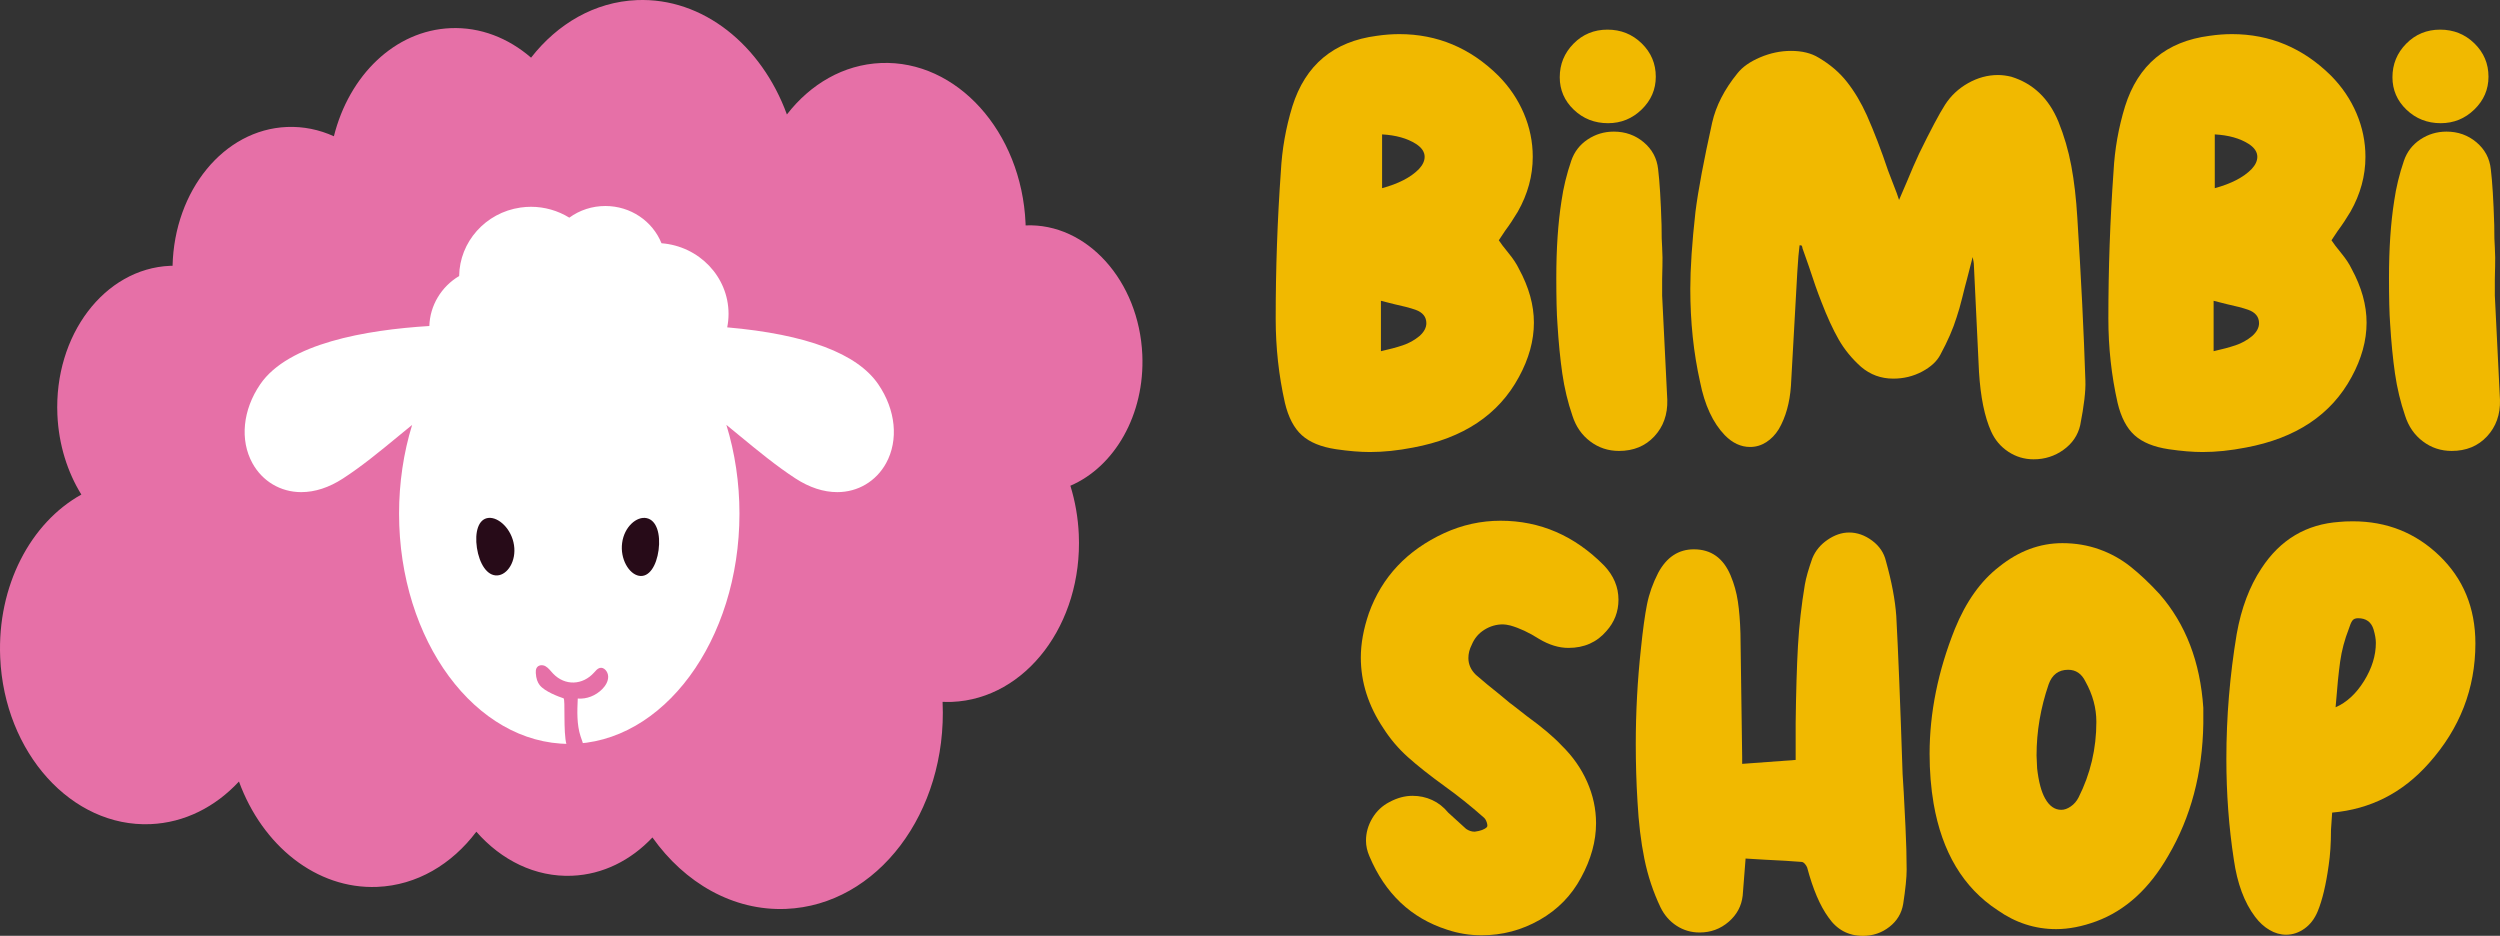
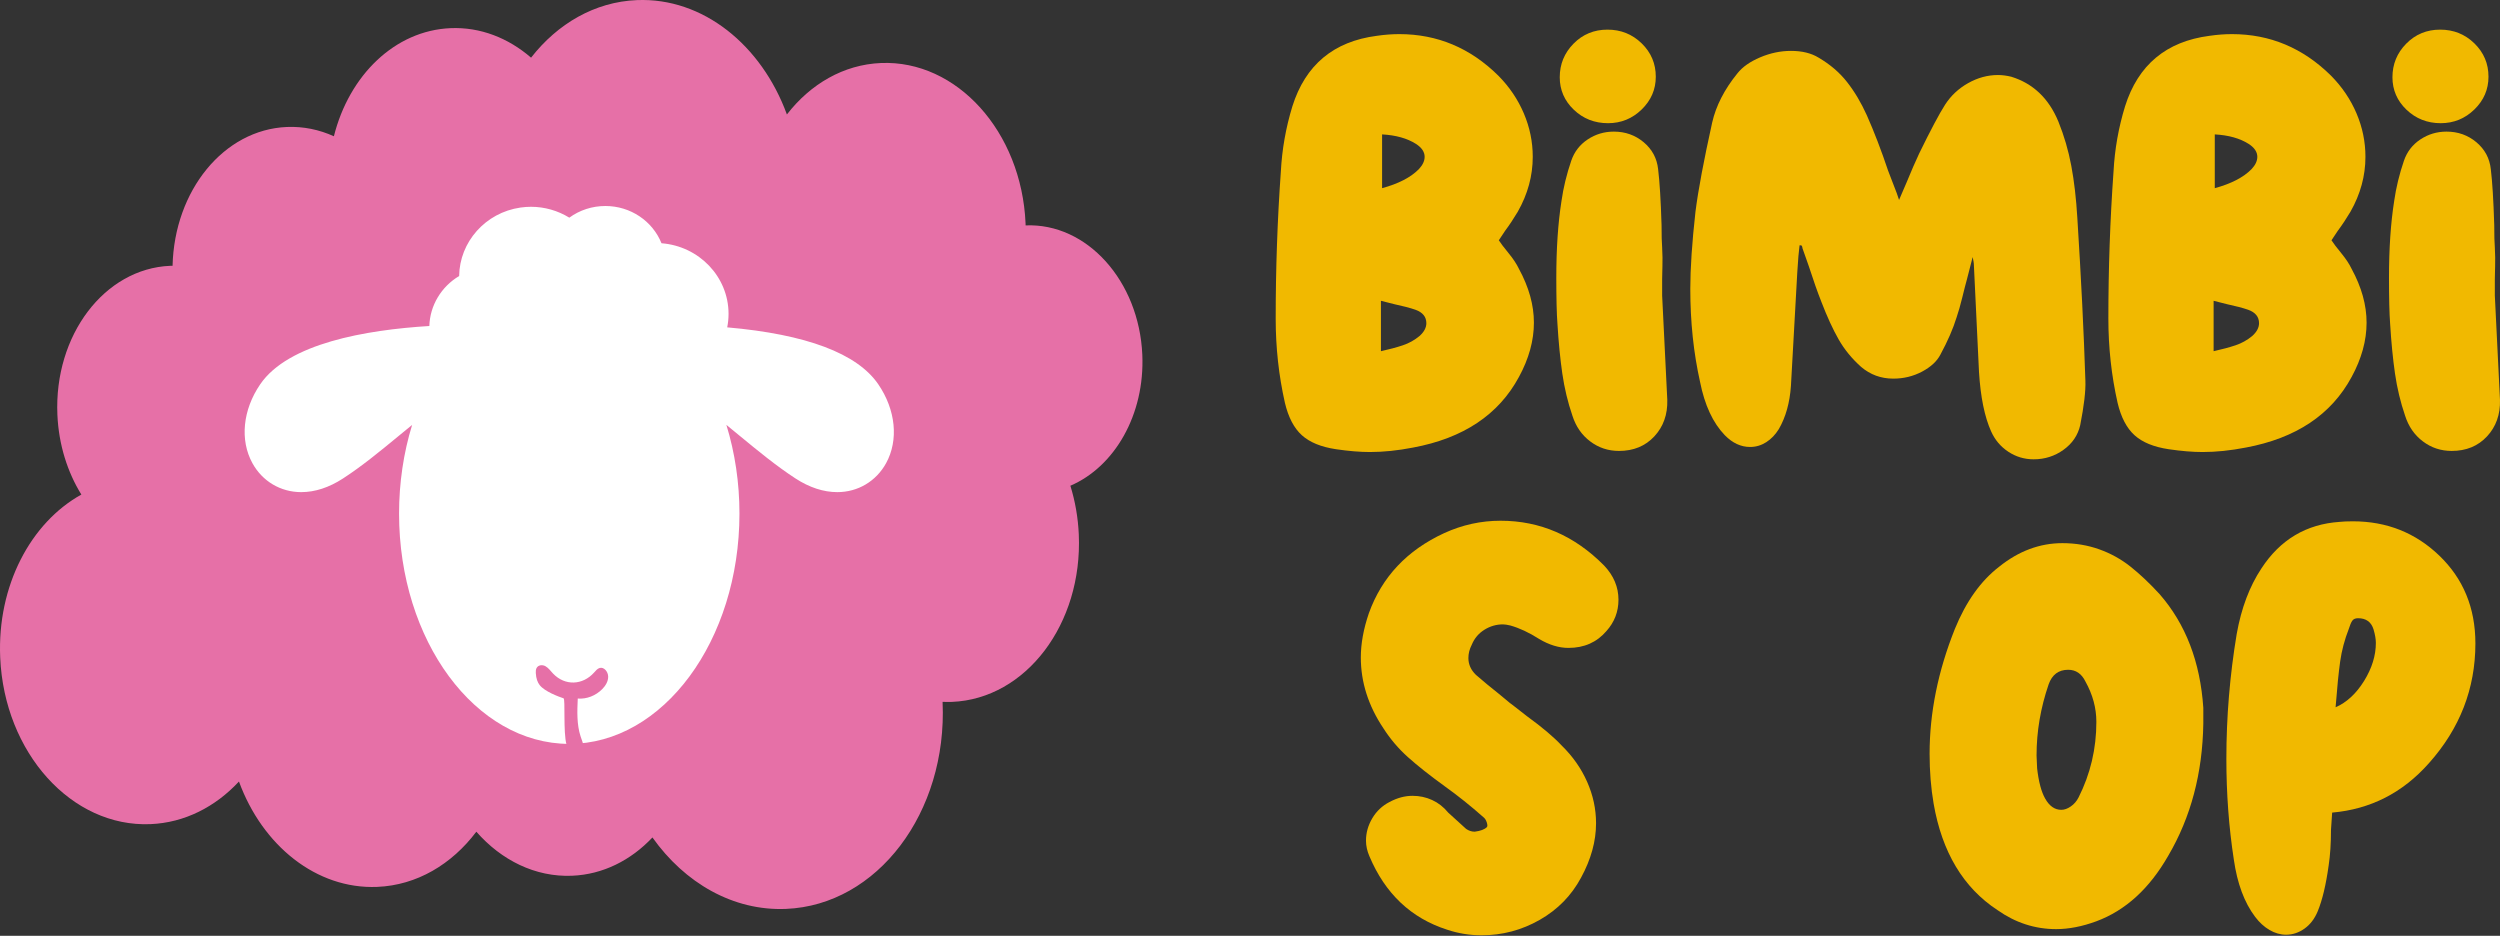
<svg xmlns="http://www.w3.org/2000/svg" version="1.1" id="Layer_1" x="0px" y="0px" width="187px" height="70px" viewBox="0 0 187 70" style="enable-background:new 0 0 187 70;" xml:space="preserve">
  <rect x="0" y="0" width="187" height="70" fill="#333333" stroke="none" />
  <style type="text/css">
	.st0{fill:#F1B900;}
	.st1{fill:#E670A7;}
	.st2{fill:#FFFFFF;}
	.st3{fill:#270B18;}
</style>
  <g>
    <path class="st0" d="M112.111,17.973c0.142,0.224,0.387,0.544,0.731,0.964c0.344,0.419,0.603,0.811,0.775,1.173   c0.745,1.369,1.119,2.709,1.119,4.023c0,1.34-0.373,2.696-1.119,4.064c-1.521,2.822-4.159,4.581-7.915,5.28   c-1.148,0.224-2.223,0.334-3.226,0.334c-0.747,0-1.592-0.07-2.538-0.209c-1.119-0.168-1.972-0.516-2.559-1.048   c-0.588-0.53-1.011-1.34-1.269-2.43c-0.459-2.039-0.688-4.133-0.688-6.286c0-3.715,0.128-7.389,0.387-11.021   c0.087-1.648,0.372-3.268,0.86-4.86c0.975-3.101,3.083-4.86,6.323-5.279c0.574-0.084,1.133-0.126,1.678-0.126   c2.839,0,5.306,1.034,7.399,3.101c0.831,0.838,1.469,1.781,1.914,2.828c0.445,1.047,0.667,2.13,0.667,3.247   c0,1.425-0.373,2.794-1.119,4.107c-0.316,0.531-0.632,1.005-0.946,1.425L112.111,17.973z M103.292,26.27   c0.63-0.14,1.175-0.286,1.635-0.44c0.458-0.153,0.874-0.383,1.248-0.692c0.344-0.306,0.516-0.628,0.516-0.963   c0-0.475-0.272-0.811-0.817-1.006c-0.402-0.139-0.932-0.278-1.591-0.419l-0.99-0.251v3.771H103.292z M103.378,14.076   c1.233-0.335,2.151-0.811,2.754-1.425c0.286-0.307,0.431-0.613,0.431-0.922c0-0.363-0.216-0.684-0.645-0.963   c-0.66-0.42-1.506-0.656-2.538-0.713v4.023H103.378z" />
    <path class="st0" d="M124.327,22.079l0.387,7.837c0.028,1.09-0.294,1.997-0.968,2.724c-0.674,0.726-1.556,1.09-2.646,1.09   c-0.803,0-1.521-0.237-2.151-0.713c-0.632-0.475-1.076-1.118-1.334-1.928c-0.344-1.005-0.595-2.053-0.753-3.142   c-0.158-1.09-0.28-2.333-0.365-3.73c-0.057-0.754-0.085-1.899-0.085-3.436c0-2.178,0.128-4.093,0.387-5.741   c0.143-1.005,0.387-2.011,0.731-3.016c0.229-0.671,0.638-1.2,1.226-1.592c0.588-0.391,1.241-0.587,1.958-0.587   c0.86,0,1.606,0.266,2.237,0.796c0.63,0.532,0.99,1.202,1.076,2.011c0.114,0.922,0.201,2.319,0.258,4.19   c0,0.754,0.014,1.313,0.044,1.677c0.028,0.531,0.036,0.993,0.021,1.382c-0.015,0.392-0.021,0.713-0.021,0.964v1.214H124.327z    M116.669,5.779c0-0.977,0.344-1.815,1.032-2.514c0.688-0.698,1.534-1.048,2.538-1.048c1.003,0,1.856,0.343,2.559,1.027   c0.702,0.685,1.055,1.515,1.055,2.494c0,0.95-0.352,1.767-1.055,2.451c-0.703,0.684-1.542,1.026-2.517,1.026   c-1.004,0-1.856-0.335-2.559-1.005C117.021,7.539,116.669,6.729,116.669,5.779" />
    <path class="st0" d="M134.607,18.35c-0.058,0.419-0.115,1.103-0.172,2.053l-0.473,8.464c-0.087,1.257-0.387,2.333-0.904,3.226   c-0.258,0.419-0.574,0.747-0.946,0.985c-0.373,0.237-0.774,0.355-1.204,0.355c-0.688,0-1.32-0.294-1.892-0.88   c-0.889-0.922-1.506-2.248-1.85-3.981c-0.488-2.178-0.731-4.497-0.731-6.955c0-1.536,0.128-3.465,0.387-5.783   c0.201-1.592,0.617-3.813,1.248-6.663c0.285-1.257,0.917-2.486,1.892-3.687c0.373-0.474,0.939-0.872,1.699-1.195   c0.76-0.321,1.527-0.482,2.302-0.482c0.831,0,1.52,0.168,2.066,0.504c0.86,0.504,1.57,1.111,2.129,1.823   c0.56,0.713,1.055,1.543,1.484,2.494c0.545,1.229,1.076,2.612,1.592,4.148l0.645,1.676l0.171,0.504l0.559-1.299   c0.344-0.839,0.659-1.564,0.947-2.178c0.86-1.76,1.506-2.976,1.936-3.646c0.43-0.67,1.003-1.208,1.72-1.613   c0.717-0.404,1.463-0.608,2.237-0.608c0.315,0,0.645,0.043,0.99,0.126c1.635,0.504,2.81,1.62,3.527,3.352   c0.431,1.062,0.752,2.165,0.967,3.311c0.216,1.146,0.365,2.445,0.452,3.896c0.286,4.525,0.487,8.59,0.603,12.194   c0.028,0.754-0.102,1.859-0.387,3.31c-0.172,0.754-0.588,1.369-1.248,1.843c-0.659,0.475-1.405,0.713-2.237,0.713   c-0.688,0-1.32-0.188-1.892-0.565c-0.574-0.378-1.004-0.887-1.291-1.53c-0.488-1.09-0.79-2.57-0.904-4.443l-0.387-8.088   c0-0.055-0.029-0.223-0.087-0.503l-0.431,1.677c-0.087,0.307-0.201,0.754-0.344,1.34c-0.144,0.587-0.287,1.09-0.431,1.509   c-0.259,0.838-0.66,1.759-1.204,2.766c-0.259,0.504-0.718,0.929-1.376,1.278c-0.659,0.349-1.376,0.524-2.151,0.524   c-0.918,0-1.72-0.294-2.409-0.88c-0.688-0.614-1.248-1.299-1.678-2.053c-0.431-0.754-0.861-1.69-1.291-2.808   c-0.287-0.726-0.603-1.619-0.946-2.682l-0.473-1.34c0-0.085-0.029-0.153-0.087-0.209C134.735,18.35,134.607,18.35,134.607,18.35z" />
    <path class="st0" d="M174.395,17.973c0.142,0.224,0.387,0.544,0.731,0.964c0.344,0.419,0.603,0.811,0.775,1.173   c0.745,1.369,1.119,2.709,1.119,4.023c0,1.34-0.373,2.696-1.119,4.064c-1.521,2.822-4.159,4.581-7.915,5.28   c-1.148,0.224-2.223,0.334-3.226,0.334c-0.747,0-1.592-0.07-2.538-0.209c-1.119-0.168-1.972-0.516-2.559-1.048   c-0.588-0.53-1.011-1.34-1.269-2.43c-0.459-2.039-0.688-4.133-0.688-6.286c0-3.715,0.128-7.389,0.387-11.021   c0.087-1.648,0.372-3.268,0.86-4.86c0.975-3.101,3.083-4.86,6.323-5.279c0.574-0.084,1.133-0.126,1.678-0.126   c2.839,0,5.306,1.034,7.399,3.101c0.831,0.838,1.469,1.781,1.915,2.828c0.445,1.047,0.667,2.13,0.667,3.247   c0,1.425-0.373,2.794-1.119,4.107c-0.316,0.531-0.632,1.005-0.946,1.425L174.395,17.973z M165.577,26.27   c0.63-0.14,1.175-0.286,1.635-0.44c0.458-0.153,0.874-0.383,1.248-0.692c0.344-0.306,0.516-0.628,0.516-0.963   c0-0.475-0.272-0.811-0.817-1.006c-0.402-0.139-0.932-0.278-1.591-0.419l-0.99-0.251v3.771H165.577z M165.663,14.076   c1.233-0.335,2.151-0.811,2.754-1.425c0.286-0.307,0.431-0.613,0.431-0.922c0-0.363-0.216-0.684-0.645-0.963   c-0.66-0.42-1.506-0.656-2.538-0.713v4.023H165.663z" />
    <path class="st0" d="M186.612,22.079l0.387,7.837c0.028,1.09-0.294,1.997-0.968,2.724c-0.674,0.726-1.556,1.09-2.646,1.09   c-0.803,0-1.521-0.237-2.151-0.713c-0.632-0.475-1.076-1.118-1.334-1.928c-0.344-1.005-0.595-2.053-0.753-3.142   c-0.158-1.09-0.28-2.333-0.365-3.73c-0.057-0.754-0.085-1.899-0.085-3.436c0-2.178,0.128-4.093,0.387-5.741   c0.143-1.005,0.387-2.011,0.731-3.016c0.229-0.671,0.638-1.2,1.226-1.592c0.588-0.391,1.241-0.587,1.958-0.587   c0.86,0,1.606,0.266,2.237,0.796c0.63,0.532,0.99,1.202,1.076,2.011c0.114,0.922,0.201,2.319,0.258,4.19   c0,0.754,0.014,1.313,0.044,1.677c0.028,0.531,0.036,0.993,0.021,1.382c-0.015,0.392-0.021,0.713-0.021,0.964v1.214H186.612z    M178.955,5.779c0-0.977,0.344-1.815,1.032-2.514c0.688-0.698,1.534-1.048,2.538-1.048s1.856,0.343,2.559,1.027   c0.702,0.685,1.055,1.515,1.055,2.494c0,0.95-0.352,1.767-1.055,2.451c-0.703,0.684-1.542,1.026-2.517,1.026   c-1.004,0-1.856-0.335-2.559-1.005C179.306,7.539,178.955,6.729,178.955,5.779" />
    <path class="st0" d="M112.244,38.951c2.954,0,5.534,1.118,7.743,3.352c0.716,0.754,1.075,1.607,1.075,2.556   c0,0.894-0.301,1.676-0.903,2.347c-0.718,0.838-1.664,1.257-2.839,1.257c-0.717,0-1.448-0.224-2.194-0.67   c-0.746-0.475-1.462-0.811-2.151-1.006c-0.23-0.055-0.416-0.084-0.559-0.084c-0.487,0-0.947,0.133-1.376,0.398   c-0.43,0.265-0.746,0.635-0.946,1.111c-0.172,0.335-0.259,0.671-0.259,1.006c0,0.475,0.187,0.893,0.559,1.257   c0.545,0.475,1.119,0.95,1.72,1.424l0.86,0.713c-0.058-0.055,0.358,0.266,1.248,0.964c1.119,0.811,1.978,1.536,2.581,2.178   c0.831,0.811,1.469,1.718,1.914,2.724c0.445,1.005,0.667,2.039,0.667,3.101c0,1.34-0.373,2.697-1.119,4.065   c-0.717,1.34-1.749,2.395-3.097,3.164c-1.349,0.768-2.795,1.151-4.345,1.151c-0.889,0-1.75-0.14-2.581-0.419   c-2.696-0.865-4.631-2.696-5.808-5.488c-0.171-0.391-0.258-0.783-0.258-1.174c0-0.586,0.157-1.144,0.473-1.676   c0.315-0.53,0.745-0.935,1.291-1.215c0.573-0.306,1.147-0.46,1.72-0.46c0.516,0,1.003,0.104,1.463,0.314   c0.458,0.209,0.86,0.523,1.204,0.943L109.664,62c0.201,0.14,0.416,0.21,0.645,0.21c0.431-0.056,0.731-0.168,0.903-0.335   c0.058-0.056,0.058-0.174,0-0.357c-0.058-0.181-0.144-0.313-0.259-0.398c-0.946-0.838-1.907-1.606-2.882-2.304   c-1.119-0.811-2.037-1.536-2.753-2.178c-0.718-0.643-1.334-1.369-1.85-2.179c-1.119-1.676-1.678-3.436-1.678-5.28   c0-1.033,0.2-2.137,0.602-3.311c0.975-2.709,2.853-4.707,5.636-5.992C109.377,39.259,110.783,38.951,112.244,38.951" />
-     <path class="st0" d="M130.57,64.219l-0.216,2.766c-0.087,0.783-0.437,1.44-1.054,1.969c-0.617,0.532-1.341,0.796-2.172,0.796   c-0.632,0-1.204-0.168-1.72-0.504c-0.516-0.334-0.918-0.796-1.204-1.382c-0.545-1.145-0.946-2.353-1.204-3.624   c-0.259-1.272-0.431-2.703-0.516-4.295c-0.087-1.425-0.128-2.849-0.128-4.274c0-2.402,0.128-4.79,0.387-7.165   c0.143-1.397,0.294-2.494,0.452-3.29c0.157-0.795,0.437-1.585,0.839-2.368c0.63-1.173,1.52-1.759,2.667-1.759   c1.291,0,2.208,0.656,2.754,1.968c0.258,0.615,0.437,1.257,0.538,1.928s0.166,1.467,0.193,2.388l0.129,9.261v0.503l4.001-0.294   v-2.766c0.028-2.318,0.087-4.239,0.172-5.762c0.087-1.522,0.259-3.051,0.516-4.589c0.087-0.503,0.272-1.159,0.559-1.968   c0.23-0.559,0.609-1.02,1.14-1.382c0.53-0.363,1.068-0.544,1.613-0.544c0.603,0,1.175,0.203,1.72,0.607   c0.544,0.405,0.888,0.915,1.032,1.53c0.431,1.537,0.688,2.906,0.774,4.106c0.143,2.627,0.301,6.566,0.473,11.818l0.087,1.424   c0.028,0.504,0.072,1.349,0.129,2.535c0.057,1.188,0.087,2.257,0.087,3.205c0,0.587-0.087,1.439-0.259,2.556   c-0.115,0.698-0.459,1.272-1.032,1.718c-0.574,0.447-1.233,0.671-1.979,0.671c-1.09,0-1.95-0.462-2.581-1.383   c-0.63-0.865-1.16-2.109-1.591-3.729c-0.029-0.084-0.087-0.173-0.172-0.273c-0.085-0.097-0.171-0.147-0.258-0.147   c-0.66-0.055-1.592-0.112-2.795-0.168L130.57,64.219z" />
    <path class="st0" d="M164.808,54.12c-0.058,3.715-0.932,7.012-2.623,9.889c-1.405,2.458-3.198,4.093-5.377,4.903   c-1.061,0.391-2.065,0.586-3.011,0.586c-1.577,0-3.04-0.474-4.388-1.425c-2.553-1.676-4.144-4.33-4.774-7.961   c-0.201-1.173-0.301-2.417-0.301-3.729c0-3.073,0.63-6.187,1.892-9.344c0.831-2.039,1.936-3.59,3.313-4.651   c1.462-1.173,3.039-1.761,4.732-1.761c0.975,0,1.892,0.155,2.753,0.462c0.861,0.307,1.641,0.741,2.344,1.299   c0.702,0.559,1.427,1.243,2.171,2.053c1.95,2.235,3.04,5.07,3.269,8.506v1.173H164.808z M156.808,53.995   c0-1.033-0.272-2.038-0.817-3.016c-0.286-0.587-0.717-0.88-1.291-0.88c-0.717,0-1.204,0.364-1.462,1.09   c-0.603,1.759-0.904,3.535-0.904,5.321l0.043,0.964c0.114,1.005,0.315,1.759,0.603,2.263c0.315,0.559,0.716,0.838,1.204,0.838   c0.23,0,0.466-0.084,0.71-0.252c0.244-0.168,0.437-0.391,0.581-0.671C156.363,57.892,156.808,56.006,156.808,53.995" />
    <path class="st0" d="M174.445,60.783l-0.087,1.299c0,1.005-0.058,1.886-0.172,2.639c-0.201,1.453-0.473,2.598-0.817,3.436   c-0.23,0.559-0.559,0.993-0.988,1.3c-0.431,0.307-0.89,0.46-1.376,0.46c-0.431,0-0.846-0.119-1.248-0.355   c-0.402-0.237-0.76-0.566-1.075-0.985c-0.804-1.062-1.334-2.486-1.591-4.274c-0.373-2.43-0.559-4.944-0.559-7.542   c0-3.128,0.258-6.244,0.774-9.344c0.344-1.928,0.961-3.562,1.85-4.903c1.405-2.15,3.355-3.311,5.851-3.478   c0.23-0.027,0.559-0.042,0.99-0.042c2.523,0,4.674,0.853,6.452,2.556c1.807,1.732,2.71,3.925,2.71,6.579   c0,3.38-1.162,6.369-3.484,8.967C179.72,59.302,177.312,60.531,174.445,60.783 M174.702,52.905c0.831-0.363,1.541-1.02,2.13-1.969   c0.588-0.95,0.882-1.899,0.882-2.849c0-0.279-0.058-0.614-0.172-1.005c-0.172-0.559-0.559-0.839-1.162-0.839   c-0.201,0-0.344,0.063-0.431,0.189c-0.087,0.125-0.172,0.329-0.259,0.608c-0.315,0.811-0.531,1.62-0.645,2.43   C174.932,50.279,174.816,51.425,174.702,52.905" />
    <path class="st1" d="M85.445,26.536c-0.241-5.533-4.149-9.866-8.727-9.676c-0.001,0-0.002,0-0.003,0   c-0.002-0.051-0.001-0.103-0.003-0.155C76.413,9.847,71.57,4.479,65.895,4.714c-2.8,0.116-5.277,1.577-7.035,3.848   c-1.9-5.195-6.282-8.759-11.225-8.554c-3.145,0.131-5.929,1.763-7.911,4.305c-1.699-1.467-3.789-2.3-6.017-2.207   c-4.178,0.173-7.594,3.536-8.732,8.087c-1.093-0.495-2.279-0.746-3.511-0.695c-4.734,0.196-8.423,4.763-8.556,10.383   c-0.058,0.001-0.115-0.001-0.173,0.002c-4.922,0.204-8.701,5.192-8.442,11.141c0.097,2.235,0.752,4.288,1.792,5.969   c-3.783,2.099-6.304,6.817-6.07,12.194c0.311,7.125,5.343,12.703,11.237,12.459c2.56-0.106,4.862-1.295,6.622-3.188   c1.75,4.786,5.789,8.07,10.342,7.882c2.963-0.122,5.581-1.693,7.414-4.128c1.872,2.136,4.414,3.408,7.163,3.294   c2.319-0.096,4.405-1.163,6.009-2.864c2.416,3.404,6.035,5.508,9.992,5.344c6.828-0.283,12.072-7.203,11.712-15.456   c0-0.011-0.002-0.022-0.002-0.032c0.233,0.009,0.468,0.014,0.704,0.004c5.531-0.229,9.778-5.834,9.486-12.518   c-0.056-1.279-0.275-2.505-0.63-3.651C83.368,34.916,85.641,31.02,85.445,26.536" />
    <path class="st2" d="M42.58,55.643c-7.02,0-12.73-7.727-12.73-17.226c0-2.291,0.334-4.544,0.978-6.635   c-0.343,0.278-0.69,0.564-1.044,0.856c-1.33,1.096-2.706,2.229-4.126,3.151c-1.044,0.678-2.095,1.022-3.127,1.022   c-1.541,0-2.905-0.81-3.65-2.165c-0.949-1.728-0.725-3.991,0.587-5.906c2.089-3.052,7.875-4.063,12.648-4.355   c0.042-1.533,0.894-2.946,2.229-3.739c0.029-2.541,1.961-4.742,4.586-5.121c0.261-0.038,0.527-0.057,0.789-0.057   c1.011,0,2.008,0.285,2.865,0.813c0.776-0.566,1.714-0.872,2.699-0.872c1.874,0,3.526,1.121,4.196,2.786   c2.802,0.213,5.016,2.501,5.016,5.285c0,0.339-0.034,0.675-0.1,1.006c5.921,0.519,9.719,1.95,11.297,4.254   c1.311,1.915,1.537,4.178,0.587,5.906c-0.745,1.355-2.109,2.165-3.649,2.165l0,0c-1.031,0-2.084-0.344-3.127-1.022   c-1.42-0.924-2.795-2.055-4.126-3.151c-0.354-0.292-0.701-0.578-1.044-0.856c0.643,2.091,0.978,4.343,0.978,6.635   C55.31,47.916,49.6,55.643,42.58,55.643" />
-     <path class="st3" d="M48.372,38.757c-0.745-0.16-1.678,0.647-1.836,1.851c-0.163,1.204,0.512,2.328,1.261,2.462   c0.758,0.137,1.306-0.746,1.466-1.925C49.417,39.966,49.126,38.919,48.372,38.757" />
-     <path class="st3" d="M37.198,43.042c0.762-0.045,1.433-1.068,1.249-2.269c-0.18-1.202-1.143-2.103-1.902-2.034   c-0.767,0.07-1.047,1.065-0.872,2.241C35.854,42.156,36.426,43.087,37.198,43.042" />
    <path class="st1" d="M40.368,51.245c-0.158-0.204-0.267-0.483-0.29-0.903c-0.006-0.125-0.001-0.257,0.054-0.367   c0.124-0.244,0.446-0.269,0.669-0.142c0.224,0.126,0.384,0.356,0.567,0.549c0.898,0.94,2.221,0.873,3.068-0.075   c0.125-0.14,0.251-0.297,0.423-0.344c0.315-0.088,0.623,0.274,0.632,0.638s-0.198,0.694-0.438,0.938   c-0.493,0.503-1.173,0.765-1.837,0.712c-0.043,0.955-0.081,1.94,0.214,2.838c0.085,0.26,0.2,0.514,0.227,0.79   c0.027,0.276-0.059,0.59-0.278,0.718c-0.218,0.126-0.498,0.024-0.671-0.172c-0.172-0.196-0.26-0.465-0.333-0.728   c-0.26-0.935-0.074-3.415-0.223-3.464C41.791,52.114,40.744,51.729,40.368,51.245" />
  </g>
</svg>